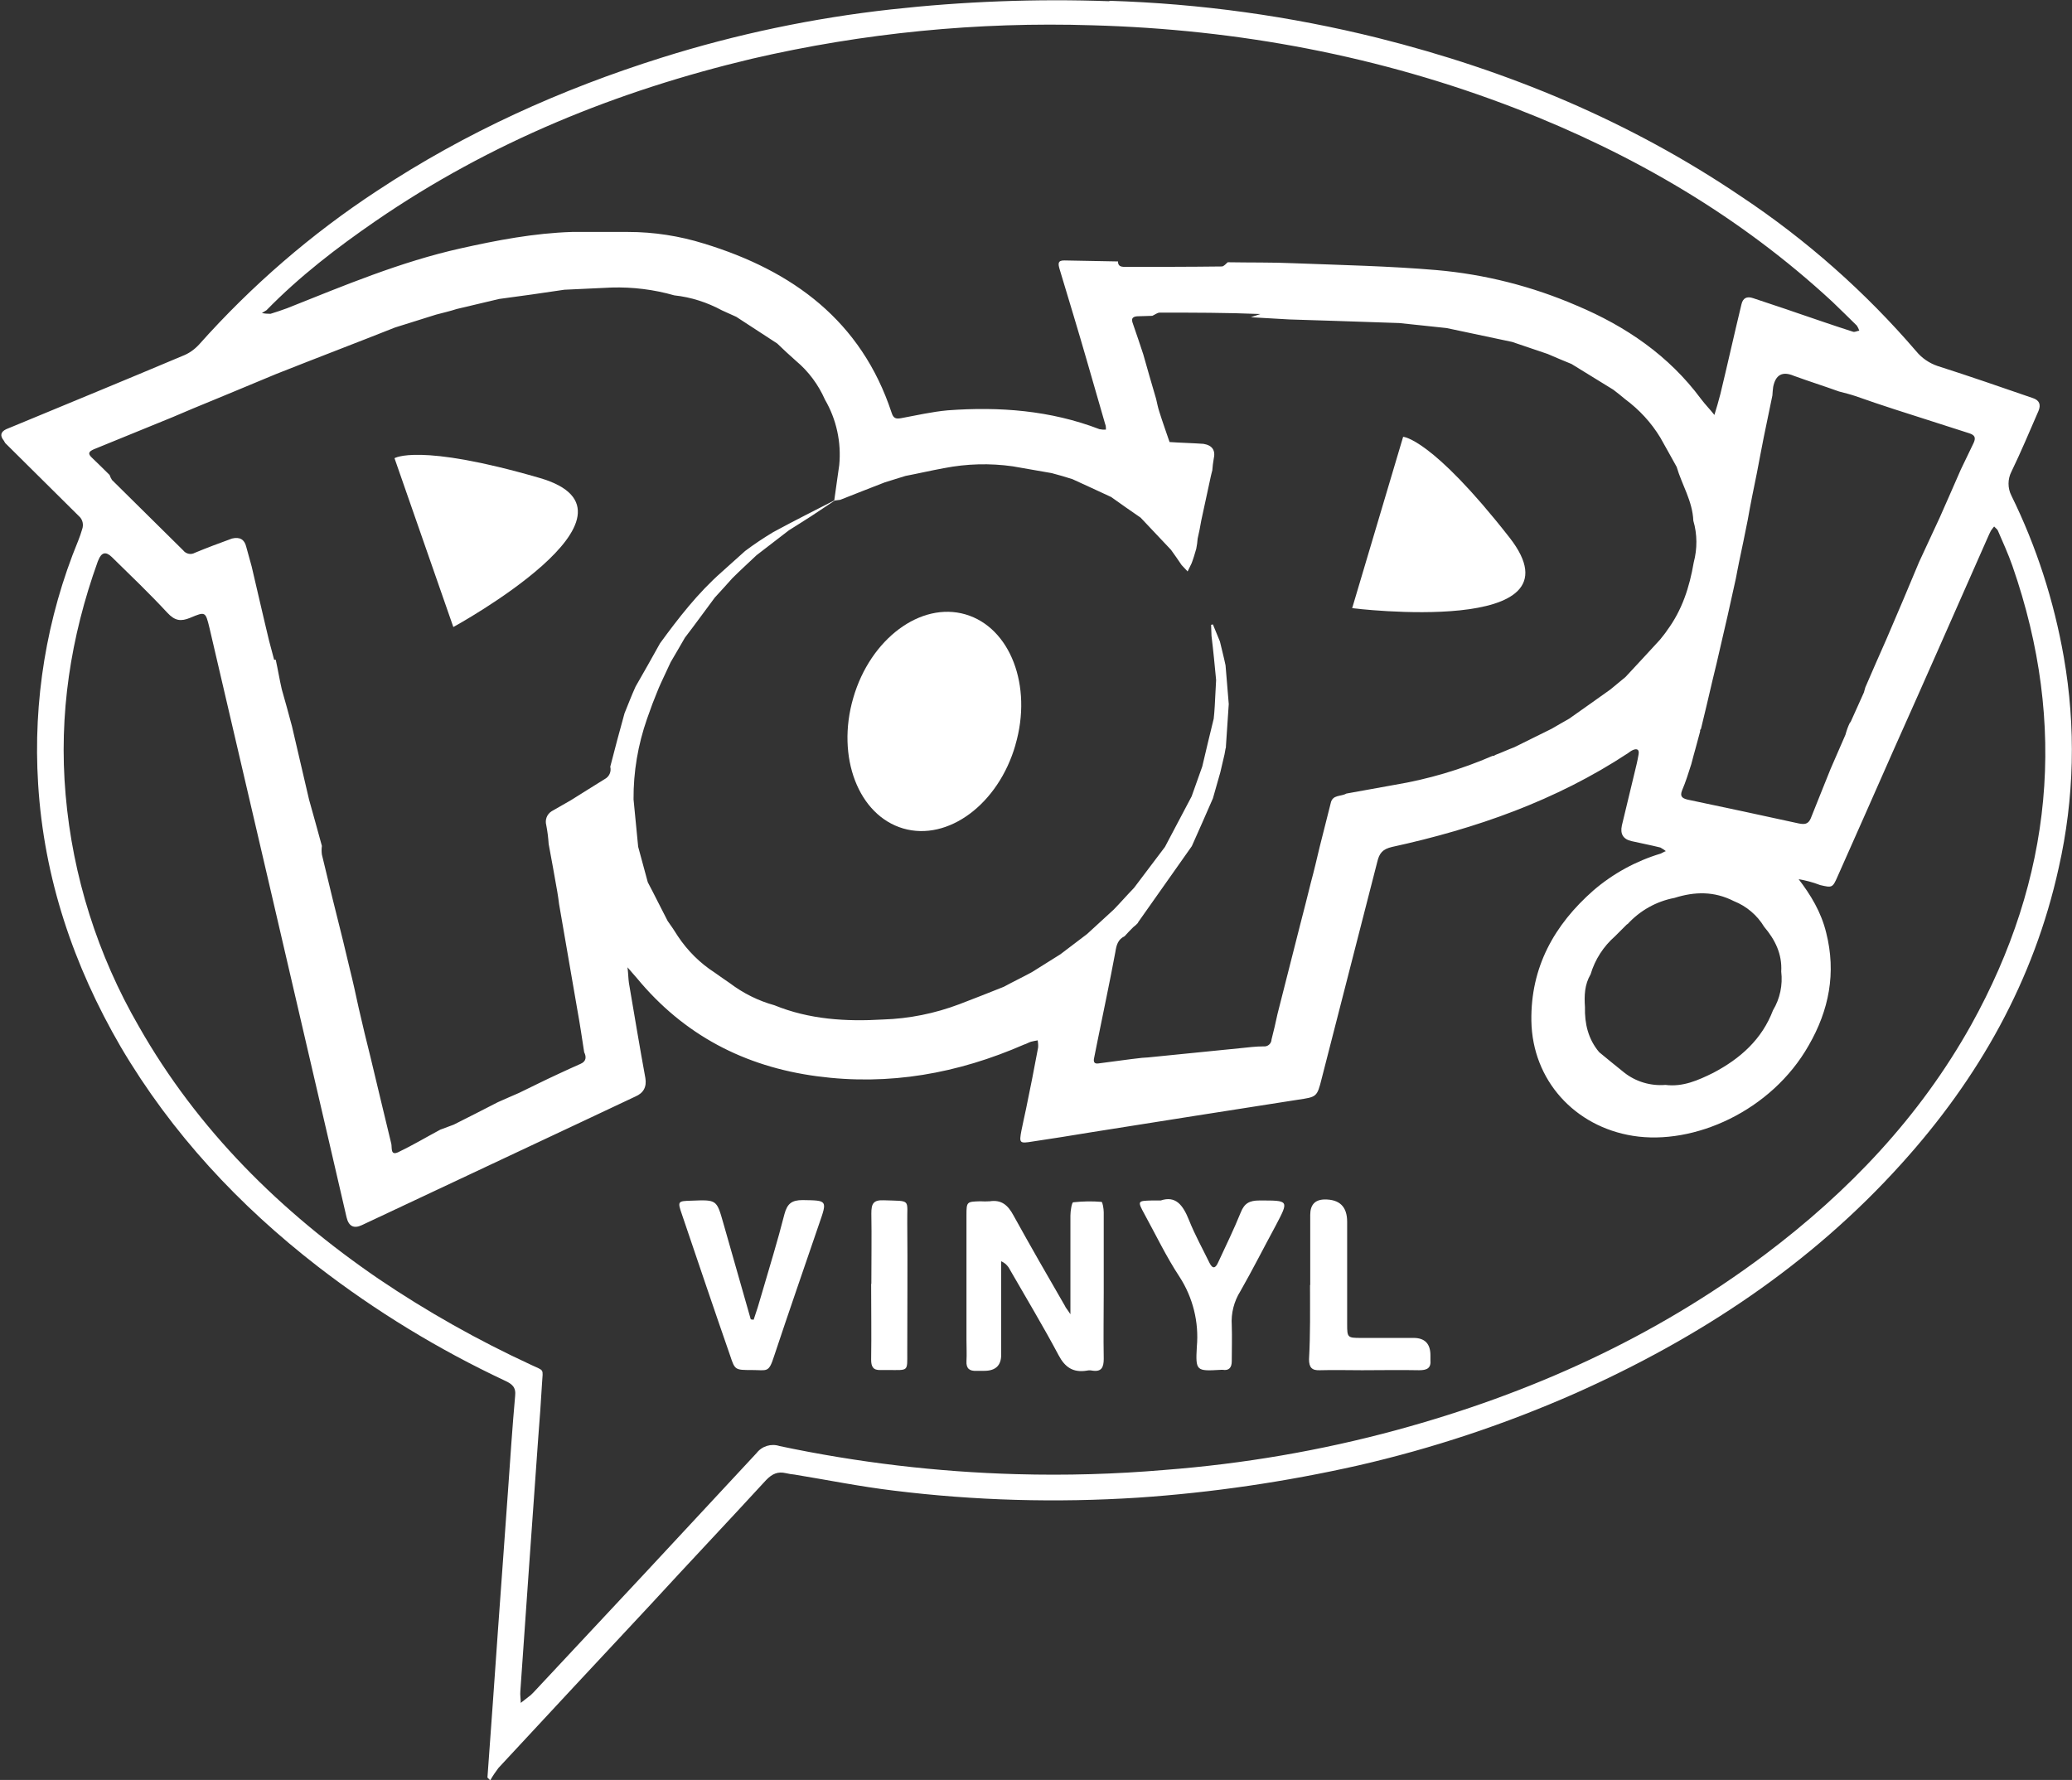
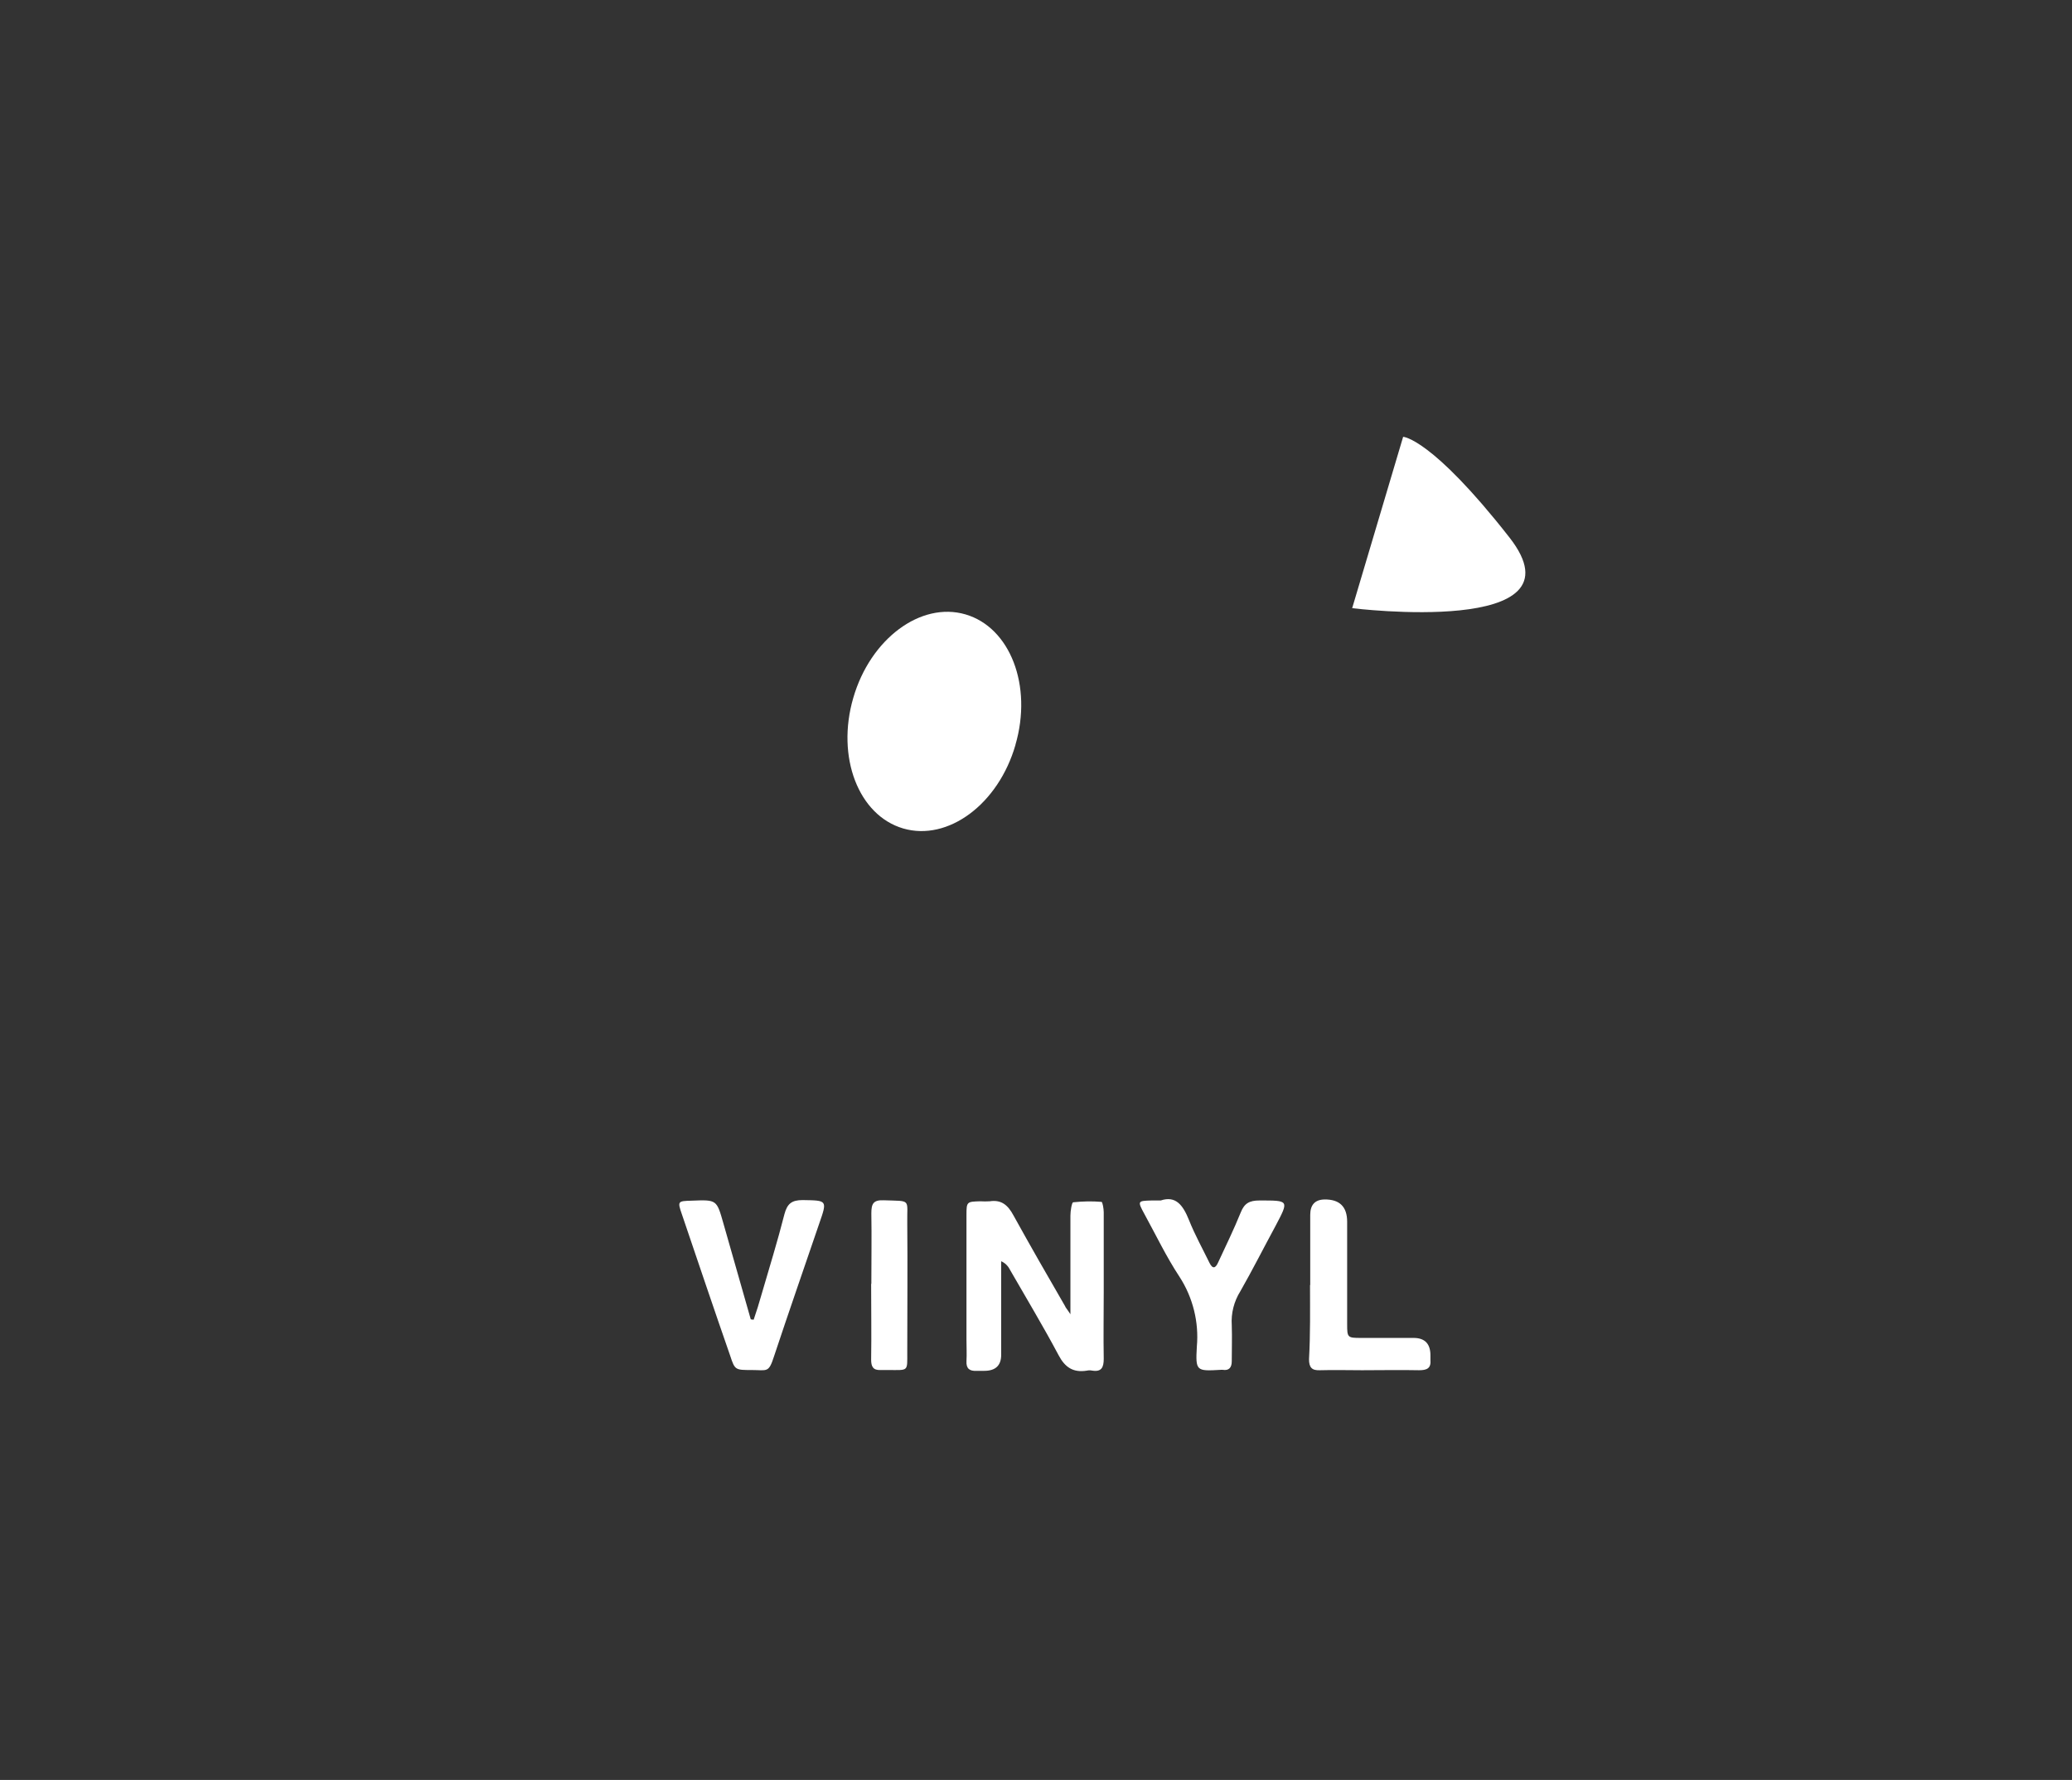
<svg xmlns="http://www.w3.org/2000/svg" width="103.25" height="88.71">
  <rect width="100%" height="100%" fill="#333333" stroke="none" />
  <rect id="backgroundrect" width="100%" height="100%" x="0" y="0" fill="none" stroke="none" />
  <defs>
    <clipPath id="clippath">
      <rect x="0" width="103.25" height="88.71" style="fill:none;" id="svg_1" />
    </clipPath>
  </defs>
  <g class="currentLayer" style="">
    <title>Layer 1</title>
    <g style="clip-path:url(#clippath);" id="svg_2">
-       <path d="m89.6,43.78c.64.83,1.15,1.68,1.4,2.7.51,2.01.14,3.87-.87,5.62-1.86,3.28-5.73,4.99-8.75,4.51-2.91-.46-5.02-2.77-5.07-5.73-.04-2.68,1.14-4.79,3.1-6.51.98-.84,2.12-1.46,3.35-1.83.09-.04.16-.09.25-.12-.08-.07-.17-.12-.27-.18-.48-.12-.96-.21-1.44-.32q-.62-.14-.48-.78l.64-2.66c.07-.28.14-.57.19-.87.05-.25-.07-.32-.28-.23-.09.04-.17.1-.25.16-3.58,2.36-7.58,3.76-11.75,4.67-.48.11-.64.32-.74.75l-2.77,10.8c-.23.92-.25.91-1.19,1.05-3.42.53-6.87,1.08-10.29,1.62-.98.16-1.95.32-2.91.46-.67.11-.69.09-.57-.55.07-.37.16-.73.23-1.08.21-1.01.41-2.02.6-3.05.01-.12,0-.24-.02-.36-.11.02-.23.04-.34.07-.12.04-.23.11-.34.14-3.3,1.44-6.72,2.06-10.31,1.58-3.62-.48-6.65-2.06-8.99-4.9-.12-.14-.25-.28-.46-.53.04.35.04.57.07.78.27,1.58.53,3.16.82,4.74q.11.66-.5.92l-2.61,1.23c-3.67,1.72-7.35,3.46-11.02,5.18q-.6.28-.76-.39l-.85-3.67c-1.99-8.57-3.98-17.14-5.98-25.7-.2-.82-.2-.83-.96-.51-.46.19-.76.16-1.14-.25-.89-.96-1.83-1.86-2.77-2.78q-.44-.43-.67.16s-.02.05-.03.07c-1.35,3.76-1.95,7.61-1.6,11.62.35,4.06,1.6,8,3.64,11.53,2.94,5.18,7.08,9.26,11.96,12.6,2.41,1.63,4.95,3.06,7.59,4.28.67.32.6.16.55.92-.05.9-.12,1.83-.19,2.73-.3,4.2-.6,8.41-.89,12.61-.02.19.02.39.02.59l.5-.39.16-.16c3.71-3.96,7.4-7.92,11.09-11.9.27-.35.73-.49,1.15-.35,3.88.82,7.83,1.29,11.8,1.4,2.46.07,4.93,0,7.38-.21,3.91-.3,7.78-.96,11.57-1.99,6.65-1.81,12.83-4.6,18.36-8.75,4.17-3.14,7.7-6.85,10.26-11.43,4.06-7.31,4.83-14.94,2.06-22.89-.21-.6-.48-1.19-.73-1.77-.04-.07-.12-.12-.18-.19-.06.07-.11.14-.16.21-.05.11-.11.21-.16.34-1.56,3.53-3.12,7.08-4.7,10.61-.92,2.09-1.85,4.19-2.78,6.28-.25.57-.27.57-.87.43-.36-.14-.74-.24-1.12-.3M13.48,15.64c.28-.09.57-.18.83-.28,2.84-1.13,5.64-2.31,8.64-2.98,1.83-.41,3.67-.76,5.55-.82h2.8c1.28,0,2.56.2,3.78.58,4.42,1.35,7.84,3.85,9.35,8.43.09.28.21.32.48.27.76-.14,1.54-.32,2.32-.39,2.57-.19,5.11,0,7.56.94.1.02.21.03.32.02,0-.1,0-.19-.04-.28-.3-1.05-.6-2.07-.9-3.12-.44-1.53-.91-3.07-1.37-4.6-.07-.25-.11-.44.25-.43l2.66.05c0,.23.14.27.34.27,1.61,0,3.23,0,4.83-.02.11,0,.21-.14.3-.21,1.1.02,2.22,0,3.32.05,2.36.09,4.74.14,7.08.34,2.41.21,4.77.81,6.99,1.77,2.45,1.03,4.6,2.5,6.19,4.65.21.28.46.53.67.8.11-.36.21-.69.3-1.05.36-1.49.69-2.98,1.05-4.47q.11-.46.58-.3c.73.25,1.46.48,2.17.73.94.32,1.86.64,2.8.94.09.04.21-.04.32-.05-.03-.09-.07-.17-.12-.25-.41-.41-.82-.8-1.22-1.19-4.6-4.26-9.92-7.36-15.74-9.62-6.79-2.63-13.86-3.96-21.15-4.16-5.7-.18-11.4.38-16.96,1.67-6.72,1.6-13.02,4.15-18.75,8.09-1.93,1.33-3.78,2.75-5.43,4.44-.07.05-.16.09-.23.14.14.03.28.04.43.04m67.6,30.42l-.6.6c-.58.51-1,1.16-1.22,1.9-.3.51-.32,1.06-.28,1.63-.02.83.16,1.6.71,2.25.41.34.83.68,1.24,1.01.58.46,1.32.68,2.06.62.87.11,1.63-.23,2.38-.6,1.35-.71,2.43-1.67,2.98-3.12.35-.58.49-1.26.41-1.93.05-.87-.3-1.58-.85-2.23-.35-.58-.88-1.03-1.51-1.28-.98-.5-1.95-.48-2.96-.16-.9.17-1.72.63-2.34,1.31m11.11-10.06l.67-1.49c.02-.09.05-.16.07-.25.35-.8.69-1.6,1.05-2.4.55-1.28,1.1-2.57,1.63-3.85.34-.75.69-1.47,1.03-2.22.35-.8.71-1.6,1.05-2.39l.64-1.33c.12-.27.05-.39-.23-.48-1.24-.39-2.47-.8-3.71-1.19-.66-.21-1.29-.43-1.95-.66-.27-.09-.55-.16-.82-.23-.75-.27-1.51-.51-2.25-.78q-.85-.36-1.03.55c-.02.14-.03.28-.04.43l-.43,2.08c-.11.58-.23,1.17-.34,1.77-.16.78-.32,1.56-.46,2.36-.14.69-.28,1.4-.43,2.09-.05.27-.11.53-.16.82-.14.62-.27,1.22-.41,1.85-.18.8-.37,1.58-.55,2.38-.07.28-.14.58-.21.87-.19.8-.37,1.6-.57,2.4-.04.03-.05.08-.04.12-.14.55-.3,1.08-.44,1.63-.14.44-.28.89-.46,1.31-.11.28-.02.39.27.46,1.85.39,3.69.78,5.55,1.19.27.05.46.05.59-.25.32-.82.66-1.63.99-2.47l.74-1.7c.06-.22.13-.42.23-.62m-78.45-3.12c.11.5.19.99.3,1.47.18.62.34,1.22.51,1.85.28,1.22.57,2.43.85,3.65.21.76.43,1.53.64,2.31-.02.14-.02.28,0,.43.34,1.42.69,2.86,1.05,4.28.11.48.23.94.34,1.42.16.64.3,1.28.44,1.93.19.83.39,1.67.6,2.5.34,1.44.69,2.87,1.03,4.29.04.21-.05.6.35.41.71-.34,1.4-.75,2.09-1.12.23-.09.44-.16.67-.25.73-.37,1.47-.74,2.2-1.12.35-.16.69-.3,1.05-.46.66-.32,1.3-.64,1.95-.94.37-.18.75-.34,1.12-.51.28-.12.3-.34.18-.58-.11-.71-.21-1.4-.34-2.11l-.91-5.27c-.03-.21-.05-.41-.09-.62-.14-.8-.28-1.58-.43-2.38-.02-.32-.06-.63-.12-.94-.07-.26.03-.54.27-.69l.96-.55c.57-.35,1.12-.71,1.68-1.05.23-.12.34-.37.28-.62.23-.89.46-1.77.71-2.66.18-.44.35-.89.55-1.33.41-.71.82-1.44,1.22-2.16.92-1.26,1.88-2.5,3.07-3.55.39-.36.78-.69,1.17-1.05.45-.34.92-.65,1.4-.94,1.05-.57,2.11-1.1,3.18-1.65l-1.28.85c-.37.23-.74.48-1.12.71l-1.61,1.24c-.41.39-.82.76-1.21,1.15-.28.32-.58.64-.87.96-.5.67-.99,1.35-1.49,2-.23.41-.48.82-.71,1.22-.16.34-.32.69-.48,1.03-.16.34-.28.69-.43,1.05l-.27.75c-.45,1.29-.68,2.64-.67,4.01.07.78.16,1.58.23,2.36.16.58.32,1.19.48,1.77.34.64.66,1.3.99,1.93.18.25.35.5.51.76.48.72,1.1,1.34,1.83,1.81.25.18.5.35.76.53.66.5,1.42.88,2.22,1.1,1.74.71,3.57.82,5.41.71,1.3-.04,2.58-.3,3.8-.76.74-.28,1.49-.58,2.22-.87.46-.25.94-.48,1.4-.73.48-.3.94-.59,1.42-.89l1.33-1.01,1.33-1.22c.34-.35.67-.73,1.01-1.08.51-.67,1.03-1.37,1.54-2.04.44-.83.89-1.68,1.33-2.52l.53-1.49c.19-.8.37-1.58.57-2.38.02-.2.04-.39.05-.6.02-.44.05-.89.07-1.33-.07-.73-.14-1.47-.23-2.2,0-.18-.02-.37-.02-.55.03,0,.05-.02.09-.02.12.28.23.57.35.85.09.39.2.8.28,1.19.05.64.11,1.28.16,1.93-.05.69-.09,1.38-.14,2.08,0,.05,0,.1-.02.14l-.05.28-.21.9c-.12.43-.25.87-.37,1.3-.35.8-.69,1.58-1.05,2.38-.89,1.26-1.79,2.54-2.68,3.8v.02c-.07.08-.15.15-.23.21-.16.16-.3.3-.44.46-.34.16-.41.46-.46.78-.28,1.51-.6,3-.9,4.49l-.16.8c-.04.18,0,.3.21.27.73-.09,1.45-.2,2.18-.28l.3-.02c1.52-.16,3.07-.3,4.59-.46.39-.04.78-.09,1.17-.09.19.02.37-.12.39-.32,0,0,0-.01,0-.02.11-.43.21-.85.3-1.28.37-1.49.76-2.96,1.13-4.45.18-.69.36-1.4.53-2.09.16-.59.3-1.19.44-1.78.18-.73.37-1.45.55-2.18.09-.44.51-.32.78-.48l2.38-.43c1.69-.28,3.34-.77,4.91-1.45h.07l.05-.04c.32-.12.64-.27.96-.39.62-.3,1.24-.62,1.86-.92.28-.16.58-.34.87-.5.69-.48,1.38-.98,2.06-1.46.25-.21.5-.41.75-.62.58-.62,1.15-1.24,1.72-1.86.12-.16.25-.3.35-.46.75-1.01,1.12-2.16,1.33-3.39.18-.68.18-1.4-.02-2.08-.04-.98-.57-1.79-.83-2.68-.27-.5-.55-.98-.82-1.47-.45-.74-1.04-1.38-1.74-1.9-.19-.16-.39-.32-.6-.48l-2.08-1.28c-.39-.16-.78-.32-1.19-.5-.58-.19-1.19-.41-1.77-.6l-3.26-.69c-.78-.09-1.56-.16-2.36-.25l-3.26-.11c-.75-.02-1.47-.05-2.22-.07l-1.92-.11.48-.16c-1.69-.07-3.35-.07-5.02-.07-.12,0-.25.11-.37.16-.21,0-.44.02-.66.02-.28,0-.43.07-.3.39.18.5.34,1.01.51,1.51.21.75.42,1.47.64,2.22.05.21.09.43.16.64.16.51.34,1.01.51,1.51.57.04,1.12.05,1.69.09q.66.11.51.75c-.03.19-.06.38-.07.57-.02.09-.05.18-.07.28-.16.75-.32,1.47-.48,2.22-.05.3-.11.6-.18.9-.01.17-.04.35-.07.51l-.11.37c-.04.11-.07.23-.12.35-.05.12-.14.27-.2.41-.11-.11-.19-.21-.3-.32-.18-.27-.35-.51-.53-.76-.5-.53-1.01-1.07-1.51-1.6-.5-.34-.99-.69-1.47-1.03-.64-.3-1.3-.6-1.93-.89-.34-.11-.69-.21-1.03-.3-.66-.11-1.29-.23-1.95-.34-1.13-.16-2.28-.13-3.41.09-.66.12-1.3.27-1.93.39-.34.11-.69.21-1.03.32-.74.28-1.47.58-2.22.87-.11.02-.2.02-.3.04.09-.59.16-1.19.25-1.77.11-1.14-.14-2.28-.71-3.26-.33-.75-.82-1.41-1.44-1.93-.32-.28-.64-.58-.94-.87-.67-.44-1.37-.89-2.04-1.33-.23-.11-.48-.21-.71-.32-.74-.4-1.54-.66-2.38-.75-1.01-.29-2.07-.42-3.12-.39l-2.36.11c-1.08.16-2.17.32-3.25.46-.71.16-1.4.34-2.11.5-.34.11-.69.19-1.03.28-.68.21-1.37.43-2.04.64-1.97.78-3.96,1.54-5.93,2.32-.69.28-1.4.59-2.09.87-.34.14-.66.27-.99.41-.69.28-1.38.57-2.08.87-1.31.53-2.61,1.07-3.92,1.6-.25.11-.32.21-.11.41.3.28.59.58.89.87.03.09.07.17.12.25,1.19,1.17,2.36,2.34,3.55,3.51.14.18.39.23.58.12.6-.25,1.22-.48,1.85-.71q.58-.14.71.41c.09.32.18.64.27.98.14.59.27,1.17.41,1.76.16.66.3,1.31.46,1.95.07.27.16.6.25.94M55.3.04c4.51.14,8.98.76,13.36,1.85,6.47,1.62,12.56,4.15,18.1,7.9,3.25,2.16,6.19,4.76,8.73,7.72.28.34.65.59,1.06.73,1.6.51,3.18,1.06,4.75,1.6q.48.16.28.64c-.44,1.01-.87,2.04-1.35,3.03-.19.37-.19.82,0,1.19,1.25,2.54,2.12,5.25,2.61,8.04.61,3.48.53,7.05-.25,10.5-1.24,5.64-3.99,10.5-7.84,14.76-4.54,5.04-10.08,8.69-16.25,11.44-3.49,1.54-7.12,2.75-10.84,3.6-3.6.81-7.26,1.35-10.95,1.6-4.06.26-8.13.15-12.17-.35-1.67-.2-3.3-.53-4.95-.8-.14-.01-.29-.04-.43-.07-.39-.09-.67.02-.98.34-1.92,2.09-3.87,4.15-5.78,6.23-2.52,2.7-5.04,5.4-7.56,8.12-.15.2-.29.4-.41.62l-.14-.14c.18-2.48.36-4.97.53-7.43.16-2.31.34-4.61.5-6.94.11-1.54.21-3.1.35-4.65.05-.44-.16-.6-.51-.76-3.3-1.55-6.42-3.45-9.31-5.68-3.94-3.05-7.29-6.64-9.83-10.95-2.36-4.06-3.83-8.41-4.12-13.11-.26-4.14.42-8.29,2-12.13.07-.18.14-.37.19-.55.09-.24.03-.51-.16-.67-1.22-1.21-2.45-2.43-3.67-3.64-.02-.04-.05-.09-.07-.12q-.3-.37.12-.57c.11-.05.23-.09.34-.14,2.82-1.17,5.62-2.32,8.44-3.51.32-.12.6-.32.83-.57,2.61-2.93,5.59-5.51,8.87-7.66,4.4-2.91,9.16-5.06,14.19-6.64,3.72-1.17,7.54-1.97,11.41-2.4,3.61-.4,7.25-.54,10.88-.41" style="fill:#fff;" id="svg_3" />
      <path d="m53.34,65.48v-4.9c0-.23.07-.66.14-.66.47-.05.94-.06,1.41-.02.05,0,.11.34.11.52v3.98c0,1.11-.02,2.2,0,3.32,0,.43-.11.66-.57.59-.09-.02-.18-.02-.27,0-.68.11-1.09-.16-1.41-.77-.77-1.45-1.61-2.84-2.43-4.27-.09-.18-.24-.33-.43-.41v4.66q0,.8-.84.8h-.39c-.34.02-.52-.11-.5-.48.02-.36,0-.68,0-1.05v-6.24c0-.66.02-.66.68-.68.16.01.32.01.48,0,.59-.09.91.2,1.18.7.84,1.52,1.7,3.02,2.57,4.52.02.07.11.16.27.41" style="fill:#fff;" id="svg_4" />
      <path d="m37.56,65.76c.14-.41.27-.82.39-1.25.39-1.34.8-2.66,1.14-4,.14-.52.36-.7.91-.7,1.23.02,1.23,0,.82,1.18-.75,2.2-1.52,4.41-2.25,6.61-.27.84-.34.68-1.11.68-.82,0-.84,0-1.07-.7-.82-2.36-1.61-4.7-2.41-7.06-.23-.66-.2-.66.48-.68,1.27-.05,1.25-.05,1.59,1.14l1.36,4.77c.05.02.1.02.16.02" style="fill:#fff;" id="svg_5" />
      <path d="m57.84,59.83c.75-.25,1.11.23,1.41.98.3.75.68,1.43,1.02,2.13.16.32.3.27.43-.02.39-.84.79-1.66,1.13-2.5.18-.45.43-.59.93-.59,1.48,0,1.48-.02.8,1.27-.59,1.09-1.14,2.18-1.75,3.25-.32.51-.47,1.1-.43,1.7.02.59,0,1.2,0,1.79,0,.32-.14.48-.45.43h-.09c-1.23.07-1.27.07-1.2-1.16.11-1.22-.2-2.45-.86-3.47-.66-1-1.18-2.09-1.75-3.13-.36-.66-.34-.66.36-.68h.45Z" style="fill:#fff;" id="svg_6" />
      <path d="m65.29,64.05v-3.5q0-.75.7-.77,1.14-.02,1.14,1.11v5.11c0,.66.02.68.68.68h2.63q.86,0,.84.91v.18c.04.43-.18.52-.57.52-.95-.02-1.88,0-2.84,0-.7,0-1.39-.02-2.09,0-.41.02-.55-.14-.55-.55.07-1.25.05-2.47.05-3.7" style="fill:#fff;" id="svg_7" />
      <path d="m43.42,63.98c0-1.16.02-2.34,0-3.5,0-.48.09-.68.61-.66,1.41.05,1.16-.09,1.18,1.14.02,2.13,0,4.29,0,6.43,0,.98.07.89-.93.89h-.39c-.39.02-.48-.18-.48-.52.02-1.25,0-2.52,0-3.77" style="fill:#fff;" id="svg_8" />
-       <path d="m19.66,22.84l2.93,8.41s10.37-5.67,4.3-7.43c-6.06-1.76-7.24-.98-7.24-.98" style="fill:#fff;" id="svg_9" />
      <path d="m69.92,21.77l-2.54,8.54s11.73,1.46,7.84-3.52c-3.89-4.97-5.3-5.02-5.3-5.02" style="fill:#fff;" id="svg_10" />
      <path d="m50.6,37.13c-.85,2.95-3.36,4.81-5.59,4.16-2.23-.65-3.35-3.56-2.49-6.51.85-2.94,3.36-4.81,5.59-4.16,2.23.65,3.35,3.56,2.49,6.5" style="fill:#fff;" id="svg_11" />
    </g>
  </g>
</svg>